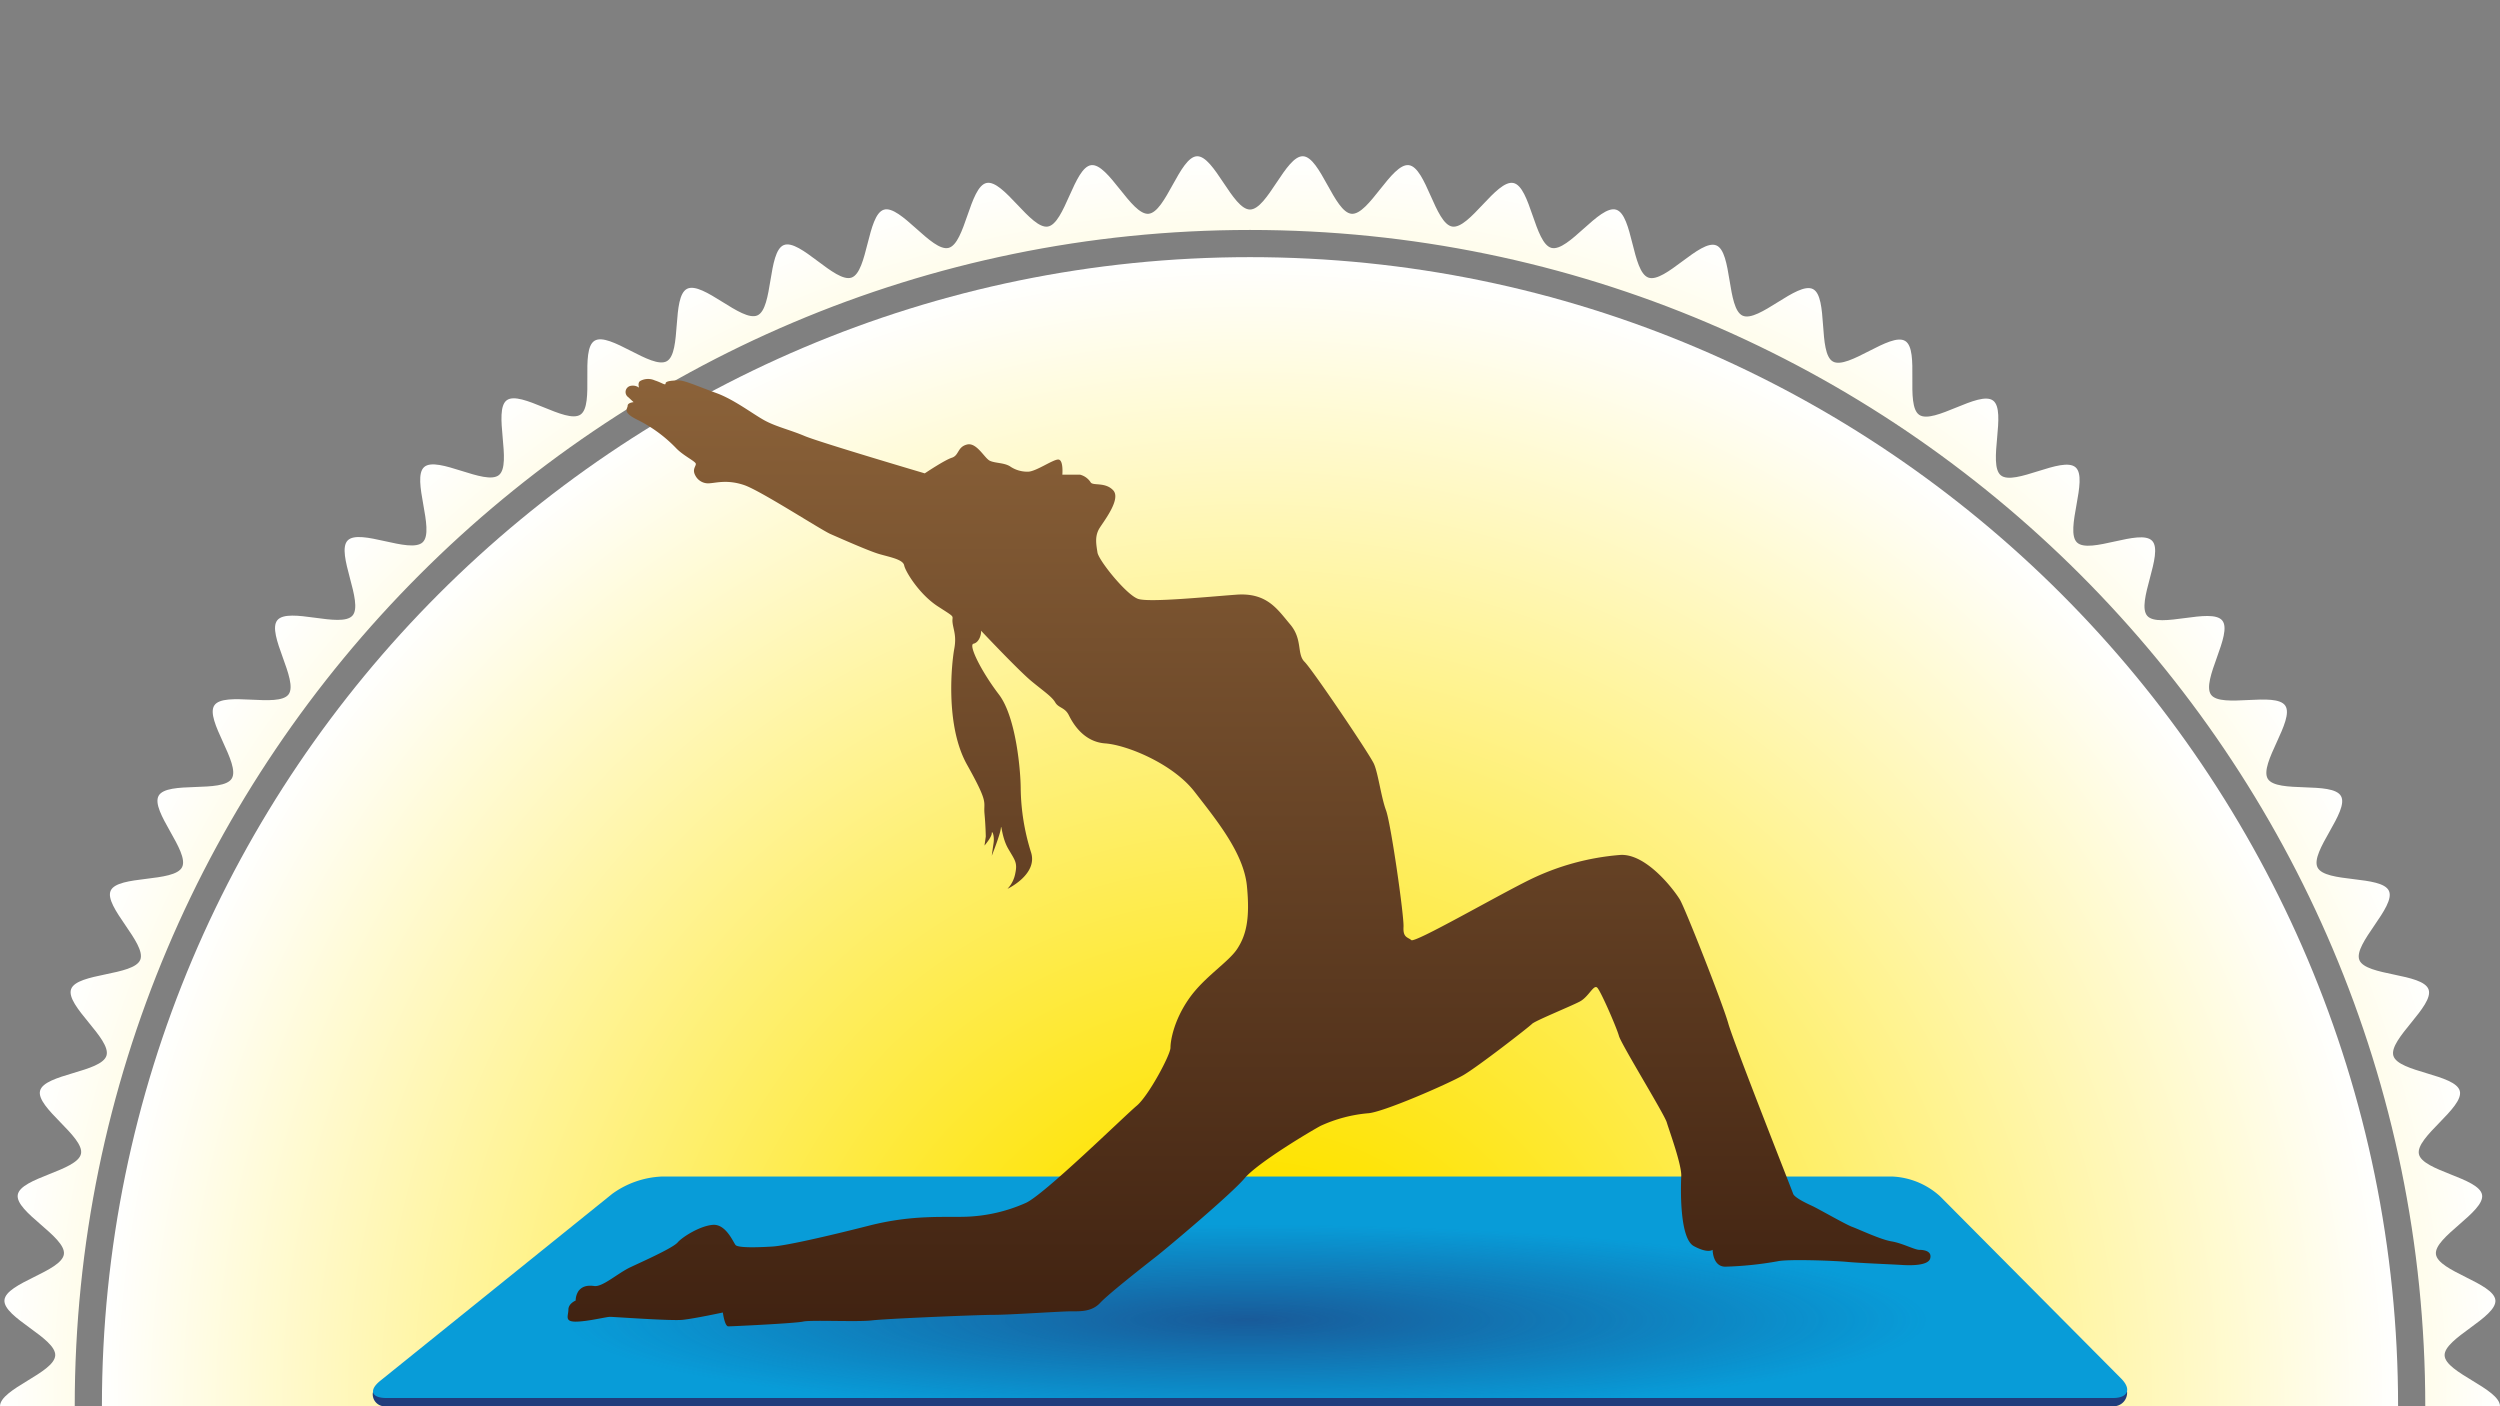
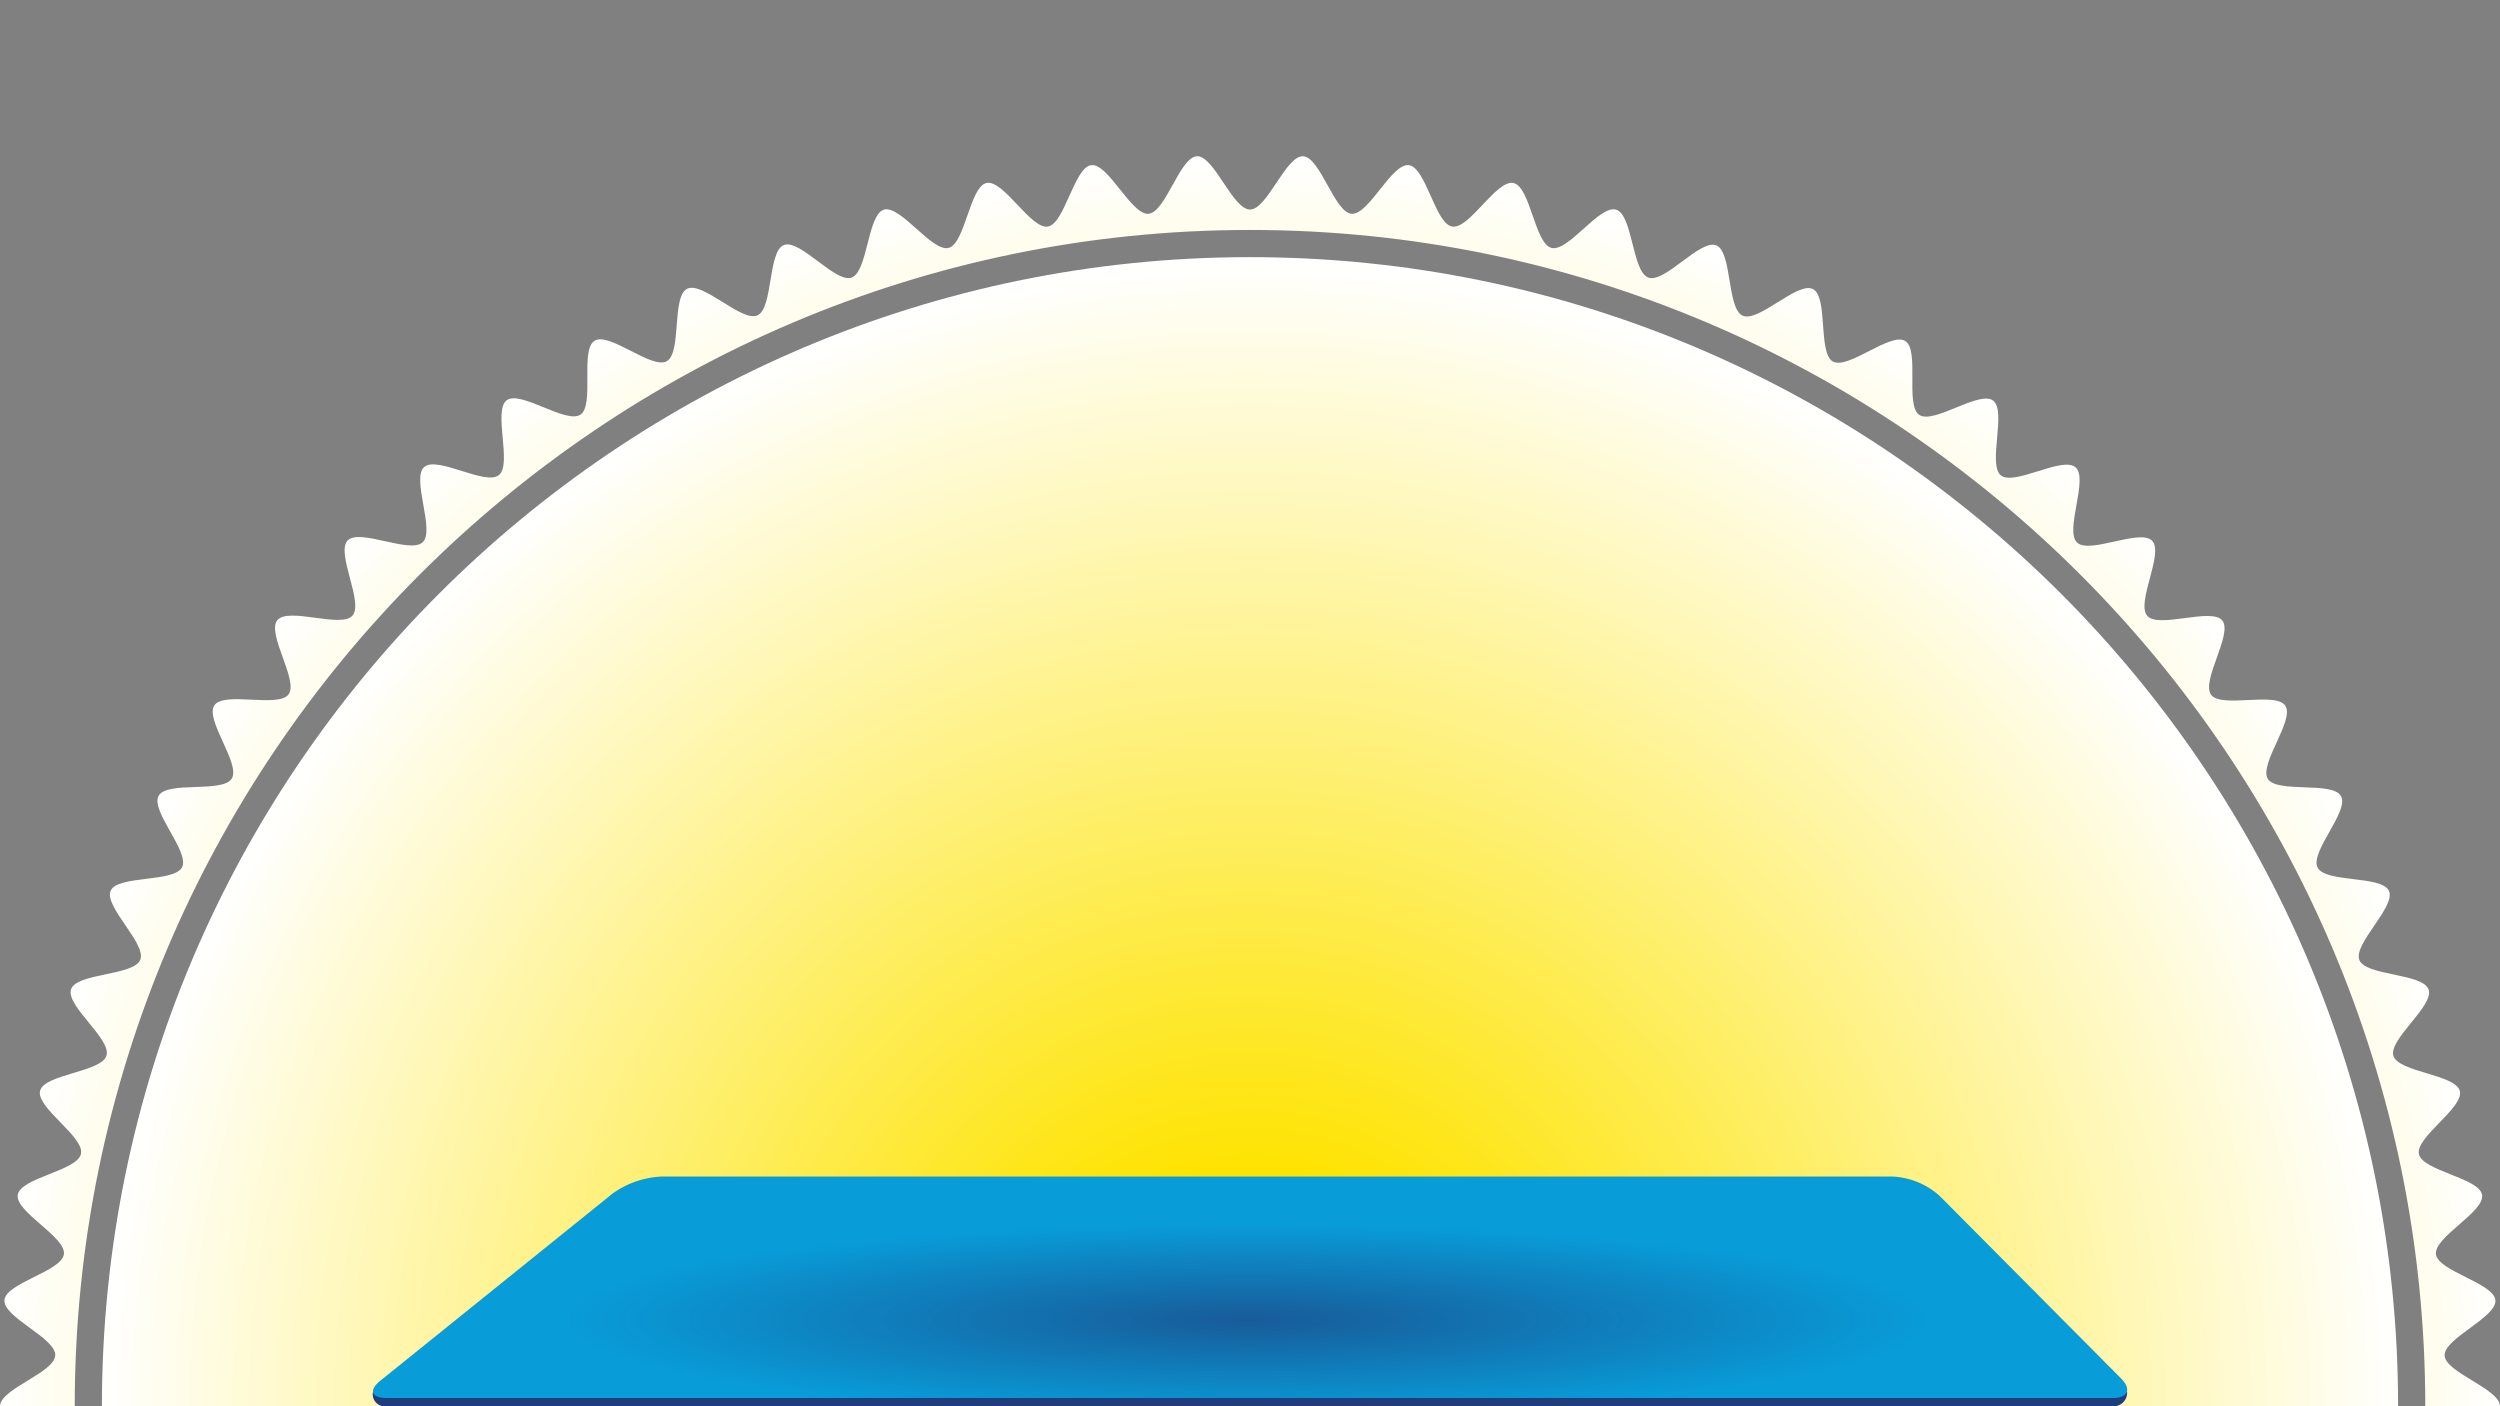
<svg xmlns="http://www.w3.org/2000/svg" xmlns:xlink="http://www.w3.org/1999/xlink" viewBox="0 0 640 360">
  <rect x="0" y="0" width="640" height="360" fill="#808080" stroke="none" />
  <defs>
    <style>.cls-1{fill:none;}.cls-2{clip-path:url(#clip-path);}.cls-3{fill:url(#Dégradé_sans_nom_7);}.cls-4{fill:url(#Dégradé_sans_nom_7-2);}.cls-5{fill:#203c7c;}.cls-6{fill:#089cd8;}.cls-7{clip-path:url(#clip-path-2);}.cls-8{opacity:0.68;fill:url(#Dégradé_sans_nom_27);}.cls-9{fill:url(#Nouvelle_nuance_de_dégradé_1);}</style>
    <clipPath id="clip-path">
      <rect class="cls-1" width="640" height="360" />
    </clipPath>
    <radialGradient id="Dégradé_sans_nom_7" cx="320" cy="360" r="320" gradientUnits="userSpaceOnUse">
      <stop offset="0.2" stop-color="#fee300" />
      <stop offset="1" stop-color="#fff" />
    </radialGradient>
    <radialGradient id="Dégradé_sans_nom_7-2" cy="360" r="294.04" xlink:href="#Dégradé_sans_nom_7" />
    <clipPath id="clip-path-2">
      <polygon class="cls-1" points="544.53 359.95 95.47 359.95 169.22 301 484.71 301 544.53 359.95" />
    </clipPath>
    <radialGradient id="Dégradé_sans_nom_27" cx="181.87" cy="2391.37" r="162.75" gradientTransform="translate(124.75 -20.83) scale(1.07 0.15)" gradientUnits="userSpaceOnUse">
      <stop offset="0" stop-color="#203c7c" />
      <stop offset="1" stop-color="#203c7c" stop-opacity="0" />
    </radialGradient>
    <linearGradient id="Nouvelle_nuance_de_dégradé_1" x1="319.71" y1="339.59" x2="319.71" y2="97" gradientUnits="userSpaceOnUse">
      <stop offset="0" stop-color="#402211" />
      <stop offset="1" stop-color="#8b6239" />
    </linearGradient>
  </defs>
  <g id="Fond">
    <g class="cls-2">
-       <path class="cls-3" d="M625.82,373C626,368.6,640,364.46,640,360s-14-8.6-14.18-13,13.41-9.75,13-14.15-14.67-7.39-15.22-11.77,12.55-10.85,11.81-15.2-15.25-6.11-16.17-10.44,11.58-11.87,10.47-16.15-15.71-4.78-17-9,10.52-12.82,9-17-16.06-3.42-17.71-7.52,9.4-13.67,7.57-17.7-16.29-2-18.28-6,8.2-14.42,6-18.28-16.41-.64-18.73-4.41,6.95-15.06,4.47-18.73-16.4.76-19-2.8,5.65-15.59,2.87-19-16.27,2.14-19.2-1.19,4.31-16,1.25-19.21-16,3.5-19.23.43,3-16.32-.38-19.25-15.68,4.85-19.12,2.06,1.56-16.51-2-19.15-15.21,6.16-18.89,3.67.17-16.59-3.6-18.92-14.64,7.43-18.51,5.26S468.07,76,464.11,74s-13.95,8.64-18,6.81-2.64-16.37-6.76-18S426.2,72.55,422,71.07,418,55,413.74,53.68s-12.27,10.9-16.57,9.78-5.38-15.68-9.73-16.61S376.14,58.75,371.76,58s-6.69-15.16-11.1-15.72S350.41,55.1,346,54.73,338,40.19,333.58,40,324.45,53.64,320,53.64,310.82,39.82,306.42,40s-8,14.36-12.4,14.73-10.3-13-14.67-12.45-6.76,15-11.11,15.72-11.36-12.08-15.68-11.16-5.44,15.51-9.72,16.62-12.34-11.08-16.57-9.78-4.1,15.91-8.27,17.38-13.24-10-17.35-8.32-2.72,16.2-6.75,18-14-8.81-18-6.81-1.34,16.37-5.2,18.54S156,84.9,152.21,87.23s.06,16.43-3.61,18.91-15.33-6.31-18.88-3.67,1.45,16.36-2,19.15-15.8-5-19.13-2.06,2.83,16.18-.37,19.25-16.17-3.64-19.23-.44,4.17,15.89,1.25,19.22S73.82,155.32,71,158.77s5.51,15.48,2.87,19-16.55-.87-19,2.81,6.79,14.95,4.46,18.73-16.56.53-18.72,4.41,8,14.32,6,18.28S30.17,224,28.34,228s9.23,13.58,7.57,17.7-16.23,3.34-17.71,7.53,10.35,12.74,9.06,17-15.89,4.71-17,9,11.41,11.8,10.47,16.15S5.3,301.47,4.55,305.85s12.37,10.79,11.81,15.21S1.51,328.39,1.14,332.83s13.23,9.7,13,14.16S0,355.54,0,360s14,8.6,14.18,13-13.41,9.75-13,14.15,14.67,7.39,15.22,11.77S3.81,409.79,4.55,414.14s15.25,6.11,16.17,10.44S9.14,436.45,10.25,440.73s15.71,4.78,17,9-10.52,12.82-9,17,16.06,3.42,17.71,7.52-9.4,13.67-7.57,17.7,16.29,2,18.28,6-8.2,14.42-6,18.28,16.41.64,18.73,4.41-7,15.06-4.47,18.73,16.4-.76,19,2.8-5.65,15.59-2.87,19,16.27-2.14,19.2,1.19S85.9,578.4,89,581.6s16-3.5,19.23-.44-3,16.32.38,19.26,15.68-4.85,19.12-2.06-1.56,16.51,2,19.15,15.21-6.16,18.89-3.67-.17,16.58,3.6,18.92,14.64-7.43,18.51-5.26,1.24,16.54,5.2,18.54,14-8.64,18-6.81,2.64,16.37,6.76,18,13.16-9.81,17.35-8.33,4,16.09,8.27,17.39,12.27-10.9,16.57-9.78,5.38,15.68,9.73,16.61,11.3-11.9,15.68-11.16,6.69,15.17,11.1,15.73S289.59,664.9,294,665.27s8,14.54,12.4,14.73,9.13-13.64,13.58-13.64,9.18,13.82,13.58,13.64,8-14.36,12.4-14.73,10.3,13,14.67,12.45,6.76-15,11.11-15.72,11.36,12.08,15.68,11.15,5.44-15.5,9.72-16.61,12.34,11.08,16.57,9.78,4.1-15.91,8.27-17.38,13.24,10,17.35,8.32,2.72-16.2,6.75-18,14,8.81,18,6.81,1.34-16.38,5.2-18.54,14.74,7.59,18.5,5.26-.06-16.43,3.61-18.91,15.33,6.31,18.88,3.67-1.45-16.36,2-19.15,15.8,5,19.13,2.06-2.83-16.18.37-19.25,16.17,3.64,19.23.44-4.17-15.89-1.25-19.22,16.42,2.27,19.21-1.18-5.51-15.48-2.87-19,16.55.87,19-2.81-6.79-15-4.46-18.73,16.56-.53,18.72-4.41-8-14.32-6-18.28,16.46-1.94,18.29-6-9.23-13.58-7.57-17.7,16.23-3.34,17.71-7.53-10.35-12.74-9.06-17,15.89-4.71,17-9-11.41-11.8-10.47-16.15,15.42-6.05,16.17-10.43-12.37-10.79-11.81-15.21,14.85-7.33,15.22-11.77S625.63,377.47,625.82,373ZM320,661.13C154.1,661.13,19.13,526,19.13,360S154.1,58.87,320,58.87,620.87,194,620.87,360,485.9,661.13,320,661.13Z" />
+       <path class="cls-3" d="M625.82,373C626,368.6,640,364.46,640,360s-14-8.6-14.18-13,13.41-9.75,13-14.15-14.67-7.39-15.22-11.77,12.55-10.85,11.81-15.2-15.25-6.11-16.17-10.44,11.58-11.87,10.47-16.15-15.71-4.78-17-9,10.52-12.82,9-17-16.06-3.42-17.71-7.52,9.4-13.67,7.57-17.7-16.29-2-18.28-6,8.2-14.42,6-18.28-16.41-.64-18.73-4.41,6.95-15.06,4.47-18.73-16.4.76-19-2.8,5.65-15.59,2.87-19-16.27,2.14-19.2-1.19,4.31-16,1.25-19.21-16,3.5-19.23.43,3-16.32-.38-19.25-15.68,4.85-19.12,2.06,1.56-16.51-2-19.15-15.21,6.16-18.89,3.67.17-16.59-3.6-18.92-14.64,7.43-18.51,5.26S468.07,76,464.11,74s-13.95,8.64-18,6.81-2.64-16.37-6.76-18S426.2,72.55,422,71.07,418,55,413.74,53.68s-12.27,10.9-16.57,9.78-5.38-15.68-9.73-16.61S376.14,58.75,371.76,58s-6.69-15.16-11.1-15.72S350.41,55.1,346,54.73,338,40.19,333.58,40,324.45,53.64,320,53.64,310.82,39.82,306.42,40s-8,14.36-12.4,14.73-10.3-13-14.67-12.45-6.76,15-11.11,15.72-11.36-12.08-15.68-11.16-5.44,15.51-9.72,16.62-12.34-11.08-16.57-9.78-4.1,15.91-8.27,17.38-13.24-10-17.35-8.32-2.72,16.2-6.75,18-14-8.81-18-6.81-1.34,16.37-5.2,18.54S156,84.9,152.21,87.23s.06,16.43-3.61,18.91-15.33-6.31-18.88-3.67,1.45,16.36-2,19.15-15.8-5-19.13-2.06,2.83,16.18-.37,19.25-16.17-3.64-19.23-.44,4.17,15.89,1.25,19.22S73.82,155.32,71,158.77s5.51,15.48,2.87,19-16.55-.87-19,2.81,6.79,14.95,4.46,18.73-16.56.53-18.72,4.41,8,14.32,6,18.28S30.17,224,28.34,228s9.23,13.58,7.57,17.7-16.23,3.34-17.71,7.53,10.35,12.74,9.06,17-15.89,4.71-17,9,11.41,11.8,10.47,16.15S5.3,301.47,4.55,305.85s12.37,10.79,11.81,15.21S1.51,328.39,1.14,332.83s13.23,9.7,13,14.16S0,355.54,0,360s14,8.6,14.18,13-13.41,9.75-13,14.15,14.67,7.39,15.22,11.77S3.81,409.79,4.55,414.14S9.14,436.45,10.25,440.73s15.71,4.78,17,9-10.52,12.82-9,17,16.06,3.42,17.71,7.52-9.4,13.67-7.57,17.7,16.29,2,18.28,6-8.2,14.42-6,18.28,16.41.64,18.73,4.41-7,15.06-4.47,18.73,16.4-.76,19,2.8-5.65,15.59-2.87,19,16.27-2.14,19.2,1.19S85.9,578.4,89,581.6s16-3.5,19.23-.44-3,16.32.38,19.26,15.68-4.85,19.12-2.06-1.56,16.51,2,19.15,15.21-6.16,18.89-3.67-.17,16.58,3.6,18.92,14.64-7.43,18.51-5.26,1.24,16.54,5.2,18.54,14-8.64,18-6.81,2.64,16.37,6.76,18,13.16-9.81,17.35-8.33,4,16.09,8.27,17.39,12.27-10.9,16.57-9.78,5.38,15.68,9.73,16.61,11.3-11.9,15.68-11.16,6.69,15.17,11.1,15.73S289.59,664.9,294,665.27s8,14.54,12.4,14.73,9.13-13.64,13.58-13.64,9.18,13.82,13.58,13.64,8-14.36,12.4-14.73,10.3,13,14.67,12.45,6.76-15,11.11-15.72,11.36,12.08,15.68,11.15,5.44-15.5,9.72-16.61,12.34,11.08,16.57,9.78,4.1-15.91,8.27-17.38,13.24,10,17.35,8.32,2.72-16.2,6.75-18,14,8.81,18,6.81,1.34-16.38,5.2-18.54,14.74,7.59,18.5,5.26-.06-16.43,3.61-18.91,15.33,6.31,18.88,3.67-1.45-16.36,2-19.15,15.8,5,19.13,2.06-2.83-16.18.37-19.25,16.17,3.64,19.23.44-4.17-15.89-1.25-19.22,16.42,2.27,19.21-1.18-5.51-15.48-2.87-19,16.55.87,19-2.81-6.79-15-4.46-18.73,16.56-.53,18.72-4.41-8-14.32-6-18.28,16.46-1.94,18.29-6-9.23-13.58-7.57-17.7,16.23-3.34,17.71-7.53-10.35-12.74-9.06-17,15.89-4.71,17-9-11.41-11.8-10.47-16.15,15.42-6.05,16.17-10.43-12.37-10.79-11.81-15.21,14.85-7.33,15.22-11.77S625.63,377.47,625.82,373ZM320,661.13C154.1,661.13,19.13,526,19.13,360S154.1,58.87,320,58.87,620.87,194,620.87,360,485.9,661.13,320,661.13Z" />
      <path class="cls-4" d="M320,65.83c-162.07,0-293.91,132-293.91,294.17S157.93,654.17,320,654.17,613.91,522.21,613.91,360,482.07,65.83,320,65.83Z" />
    </g>
  </g>
  <g id="Moyen_tapis" data-name="Moyen tapis">
    <g id="Calque_7" data-name="Calque 7">
      <path class="cls-5" d="M544.53,356.26a3.46,3.46,0,0,1-3.65,3.74h-442a3.09,3.09,0,0,1-3.43-3.51l61.26-45.95a23.31,23.31,0,0,1,12.52-4.42H484.6a19.53,19.53,0,0,1,12,5Z" />
      <path class="cls-6" d="M543,352.89c2.73,2.74,1.79,5-2.08,5h-442c-3.87,0-4.57-2-1.56-4.42l59.39-47.86a23.3,23.3,0,0,1,12.52-4.41H484.6a19.47,19.47,0,0,1,12,5Z" />
      <g class="cls-7">
        <ellipse class="cls-8" cx="320" cy="330.94" rx="245.83" ry="31.47" />
      </g>
    </g>
-     <path class="cls-9" d="M251.15,161.46s9.69,10.29,13,13,5.15,3.91,6,5.37,2.46,1.22,3.48,3.28,3.75,6.8,9.29,7.2,17.32,5.18,22.89,12.38,12.57,15.69,13.4,24.11-.2,12.61-2.46,16.08-8.48,7.2-12.37,12.78-4.74,10.74-4.74,12.56S294,280.58,291,283.07,267,306.15,262.49,308a41.07,41.07,0,0,1-14.83,3.47c-5.79.24-13.82-.6-25.17,2.29s-21.43,5.14-24.71,5.35-8.86.42-9.49-.4-2.49-5.38-5.77-5.15-7.83,3.09-9.05,4.51-8.83,4.81-12.08,6.34-7.13,5.11-9.26,4.81-3.24.3-4,1.23a4.54,4.54,0,0,0-.76,2.49s-1.86.75-1.86,2.32-1.09,3.08,1.86,3.08,7.86-1.23,8.78-1.23,15.63,1.07,18.58.77S185.05,336,185.05,336s.46,3.55,1.39,3.55,17.14-.77,19.17-1.23,14.06.14,17.61-.3,27.2-1.42,31.25-1.42,17.14-.9,19.63-.9,5.41.14,7.57-2.19,11.61-9.72,14.36-11.87,19.18-15.95,22.59-20,17.15-12.2,19.47-13.43A36.7,36.7,0,0,1,350.16,285c3.72-.16,20.7-7.59,24.42-9.74s16.85-12.35,17.61-13.14,9.88-4.49,12.21-5.71,3.58-4.52,4.51-3.55,4.94,10.18,5.54,12.34,11.61,20,12.24,22.12,3.84,10.82,3.71,13.77S429.91,317,433.62,319s4.81.94,4.81.94,0,4.33,3.25,4.33A89.62,89.62,0,0,0,455,322.9c2.65-.62,14.72-.16,17.81.14s11.57.63,14.06.79,6.8.16,7.27-1.69-1.56-2.18-2.78-2.18-4.35-1.71-7.14-2.17-8.32-3.08-10.05-3.71-8.66-4.64-10.35-5.41-4.48-2.15-4.78-3.08S443.84,267,442.44,262s-11-29.36-12.37-31.67-8.66-12.05-15.46-11.45a64.22,64.22,0,0,0-23,6.33c-8.52,4.19-29.39,16.25-30.31,15.46s-2.16-.6-2-3.38-3.22-26.44-4.48-29.85-2-9.42-3.08-11.87-15.76-24.16-17.78-26.15-.43-5.74-3.68-9.58-5.91-8.19-13.8-7.6-22.09,2-25.05,1.1-10.18-9.88-10.48-11.91-.79-4.19.6-6.34,5.44-7.43,3.42-9.58-5.11-1.11-5.74-2a4.58,4.58,0,0,0-2.76-2h-4.51s.34-3.87-1.06-3.87-5.74,3.11-7.73,3.11a7.77,7.77,0,0,1-4.64-1.39c-1.56-.93-3.71-.76-5.1-1.39s-3.39-4.8-5.88-4.17-2,2.78-3.88,3.38-6.93,4-6.93,4-27.07-8-30.75-9.56-7.13-2.33-10.09-3.9-7.85-5.4-12.5-7.09-8.06-3.24-9.58-3.24-3.43.12-3.43.76-.92-.18-2.75-.76a4.18,4.18,0,0,0-3.71.12c-.79.46-.33,1.73-.33,1.73a2.71,2.71,0,0,0-2.16-.46,1.61,1.61,0,0,0-.59,2.91l1.35,1.26s-1.52.13-1.52.92-1.56,1.69,2.78,3.73a36,36,0,0,1,9.72,7.23c1.86,1.88,4.81,3.25,4.94,3.87s-1,1.39-.13,3a3.7,3.7,0,0,0,3.85,2c1.69-.12,4.48-.93,8.66.48s19.63,11.45,22.12,12.54,9.72,4.3,12.38,5.09,6.17,1.37,6.47,2.93,3.88,7.43,8.65,10.51,3.55,2.16,3.72,4,1.09,3.42.46,6.8-2.45,19.51,3.25,29.69,4.18,9.3,4.48,12.54.33,5.87.33,5.87l-.33,2.32s1.86-2.18,1.86-3.12.76.48.46,2.5-.46,3.24-.46,3.24,2.15-5.4,2.32-7,.17,2.17,1.86,5.12,2.45,3.55,1.85,6.33a7.82,7.82,0,0,1-2,4s7.9-3.71,6-9.42a56.69,56.69,0,0,1-2.62-16.22c0-4.17-1.1-18.24-5.58-24.11s-7.89-12.7-6.5-13S251.25,162.5,251.15,161.46Z" />
  </g>
</svg>